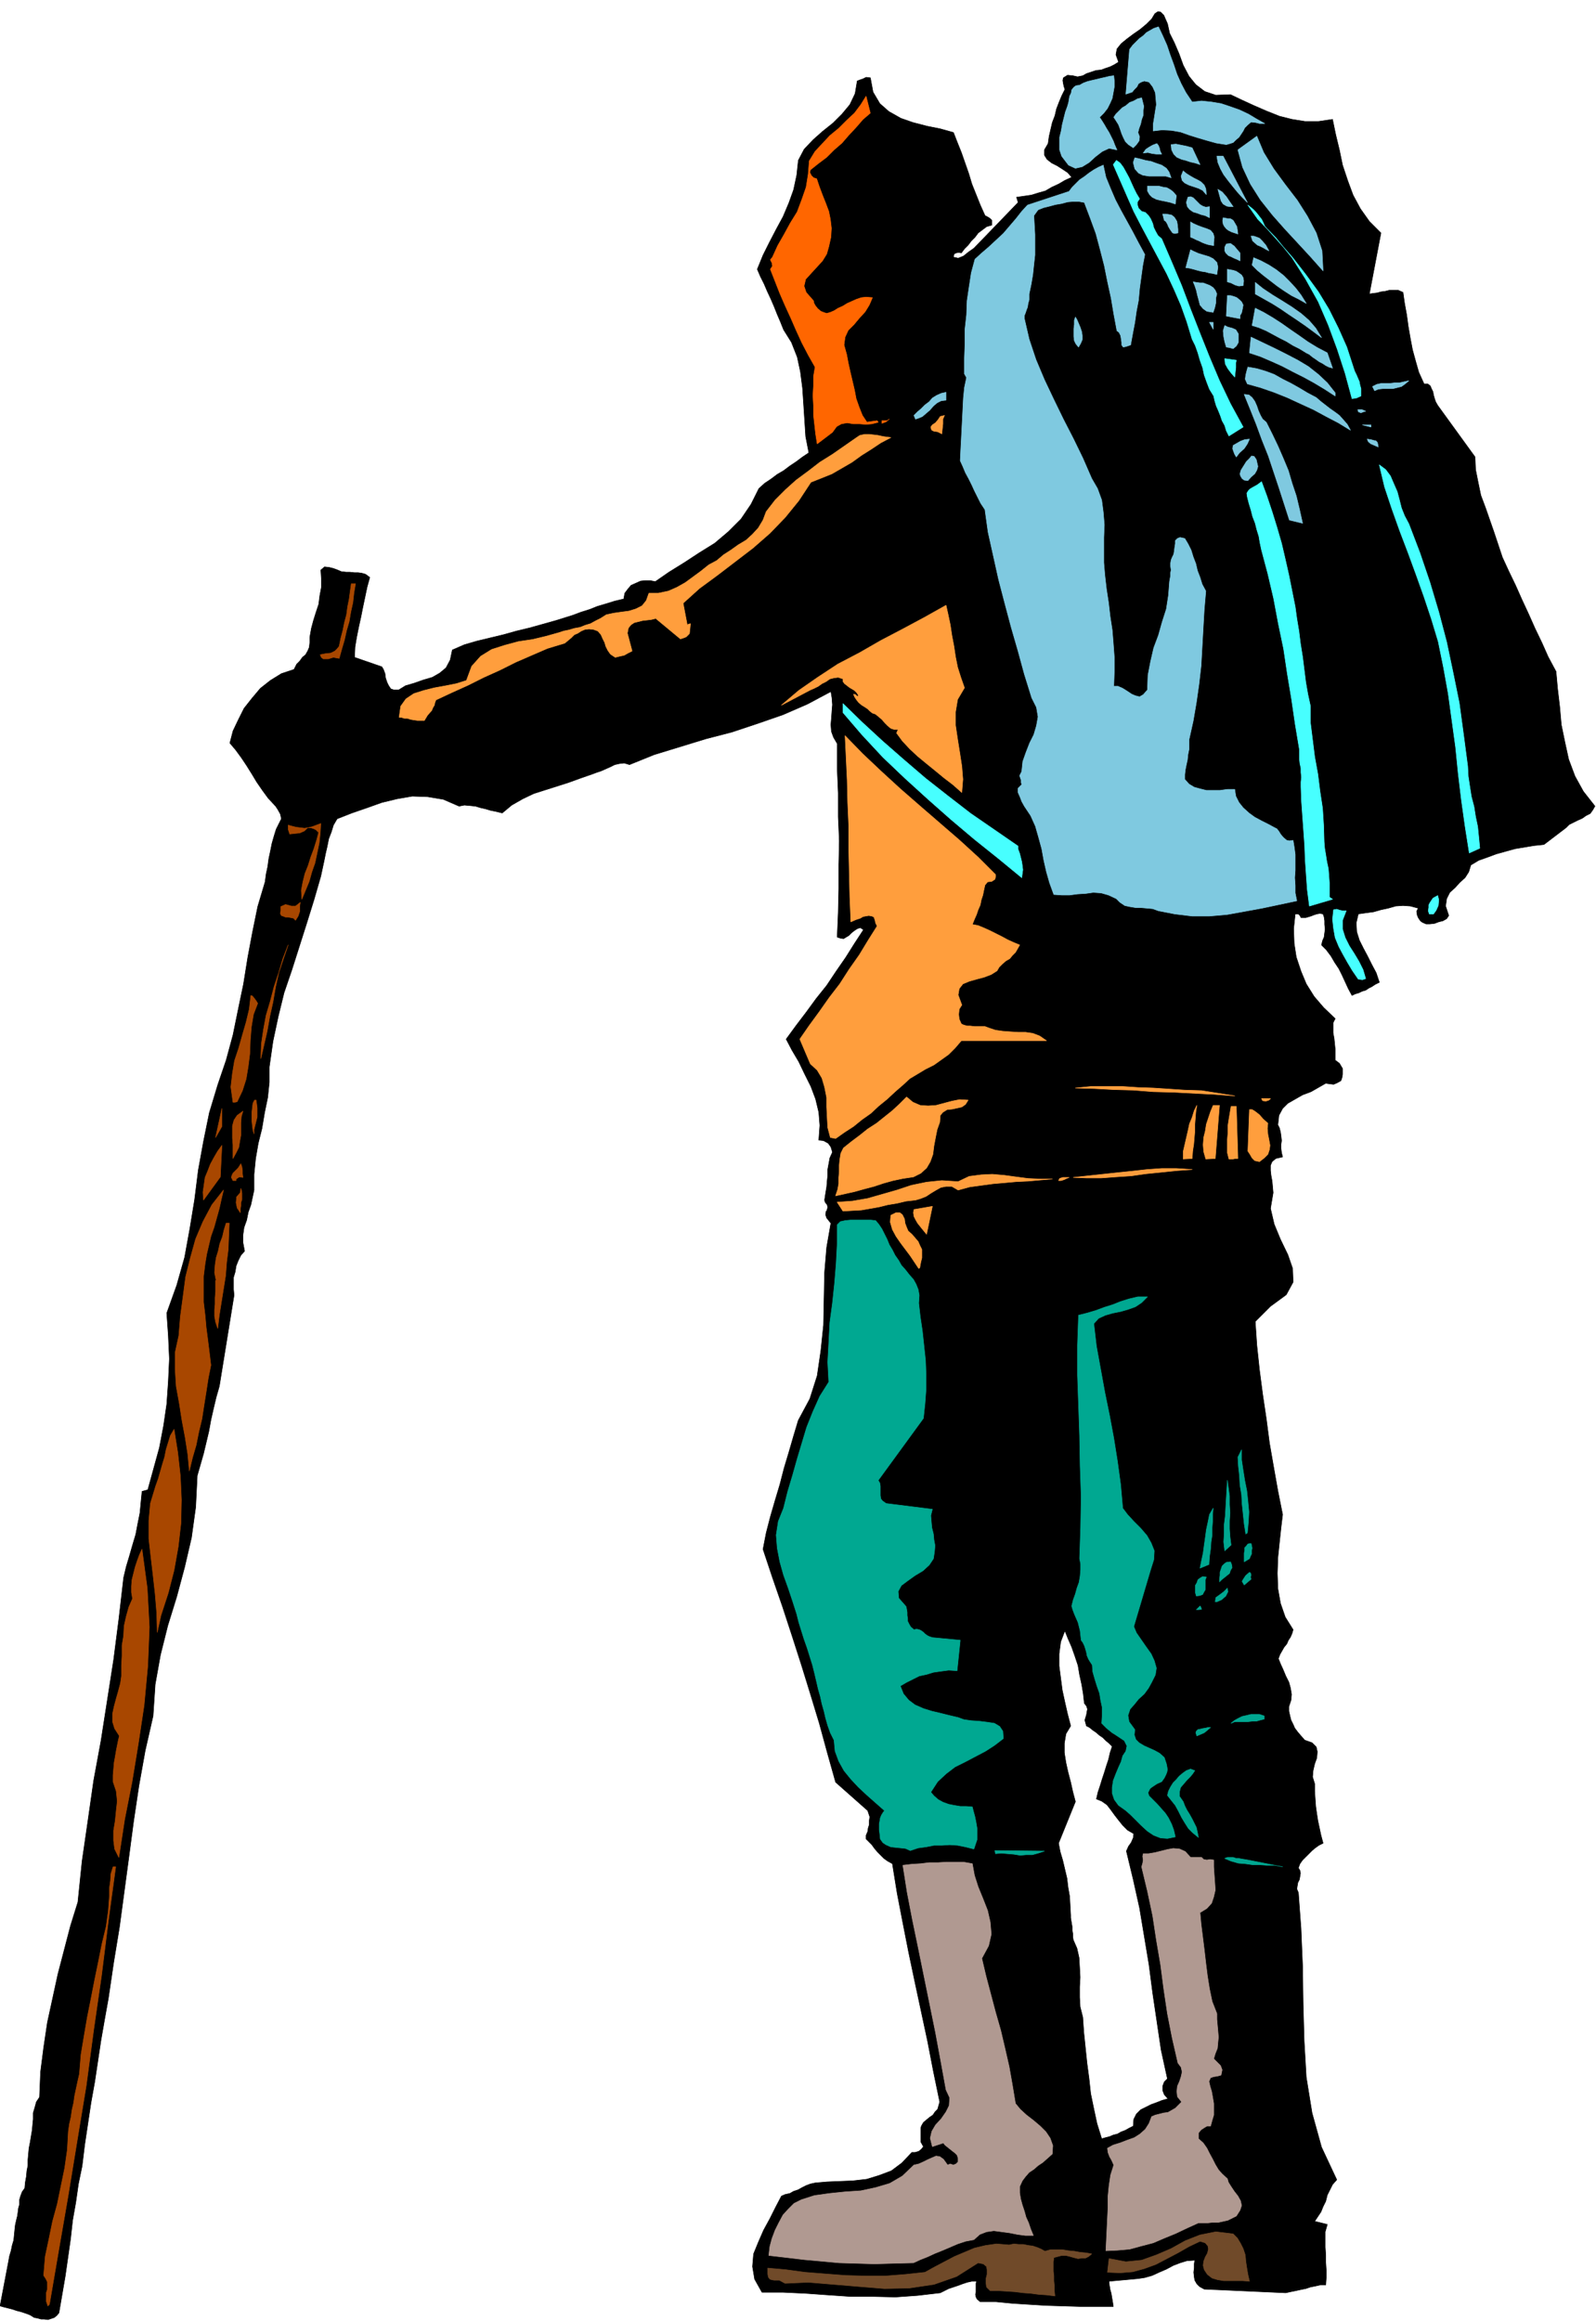
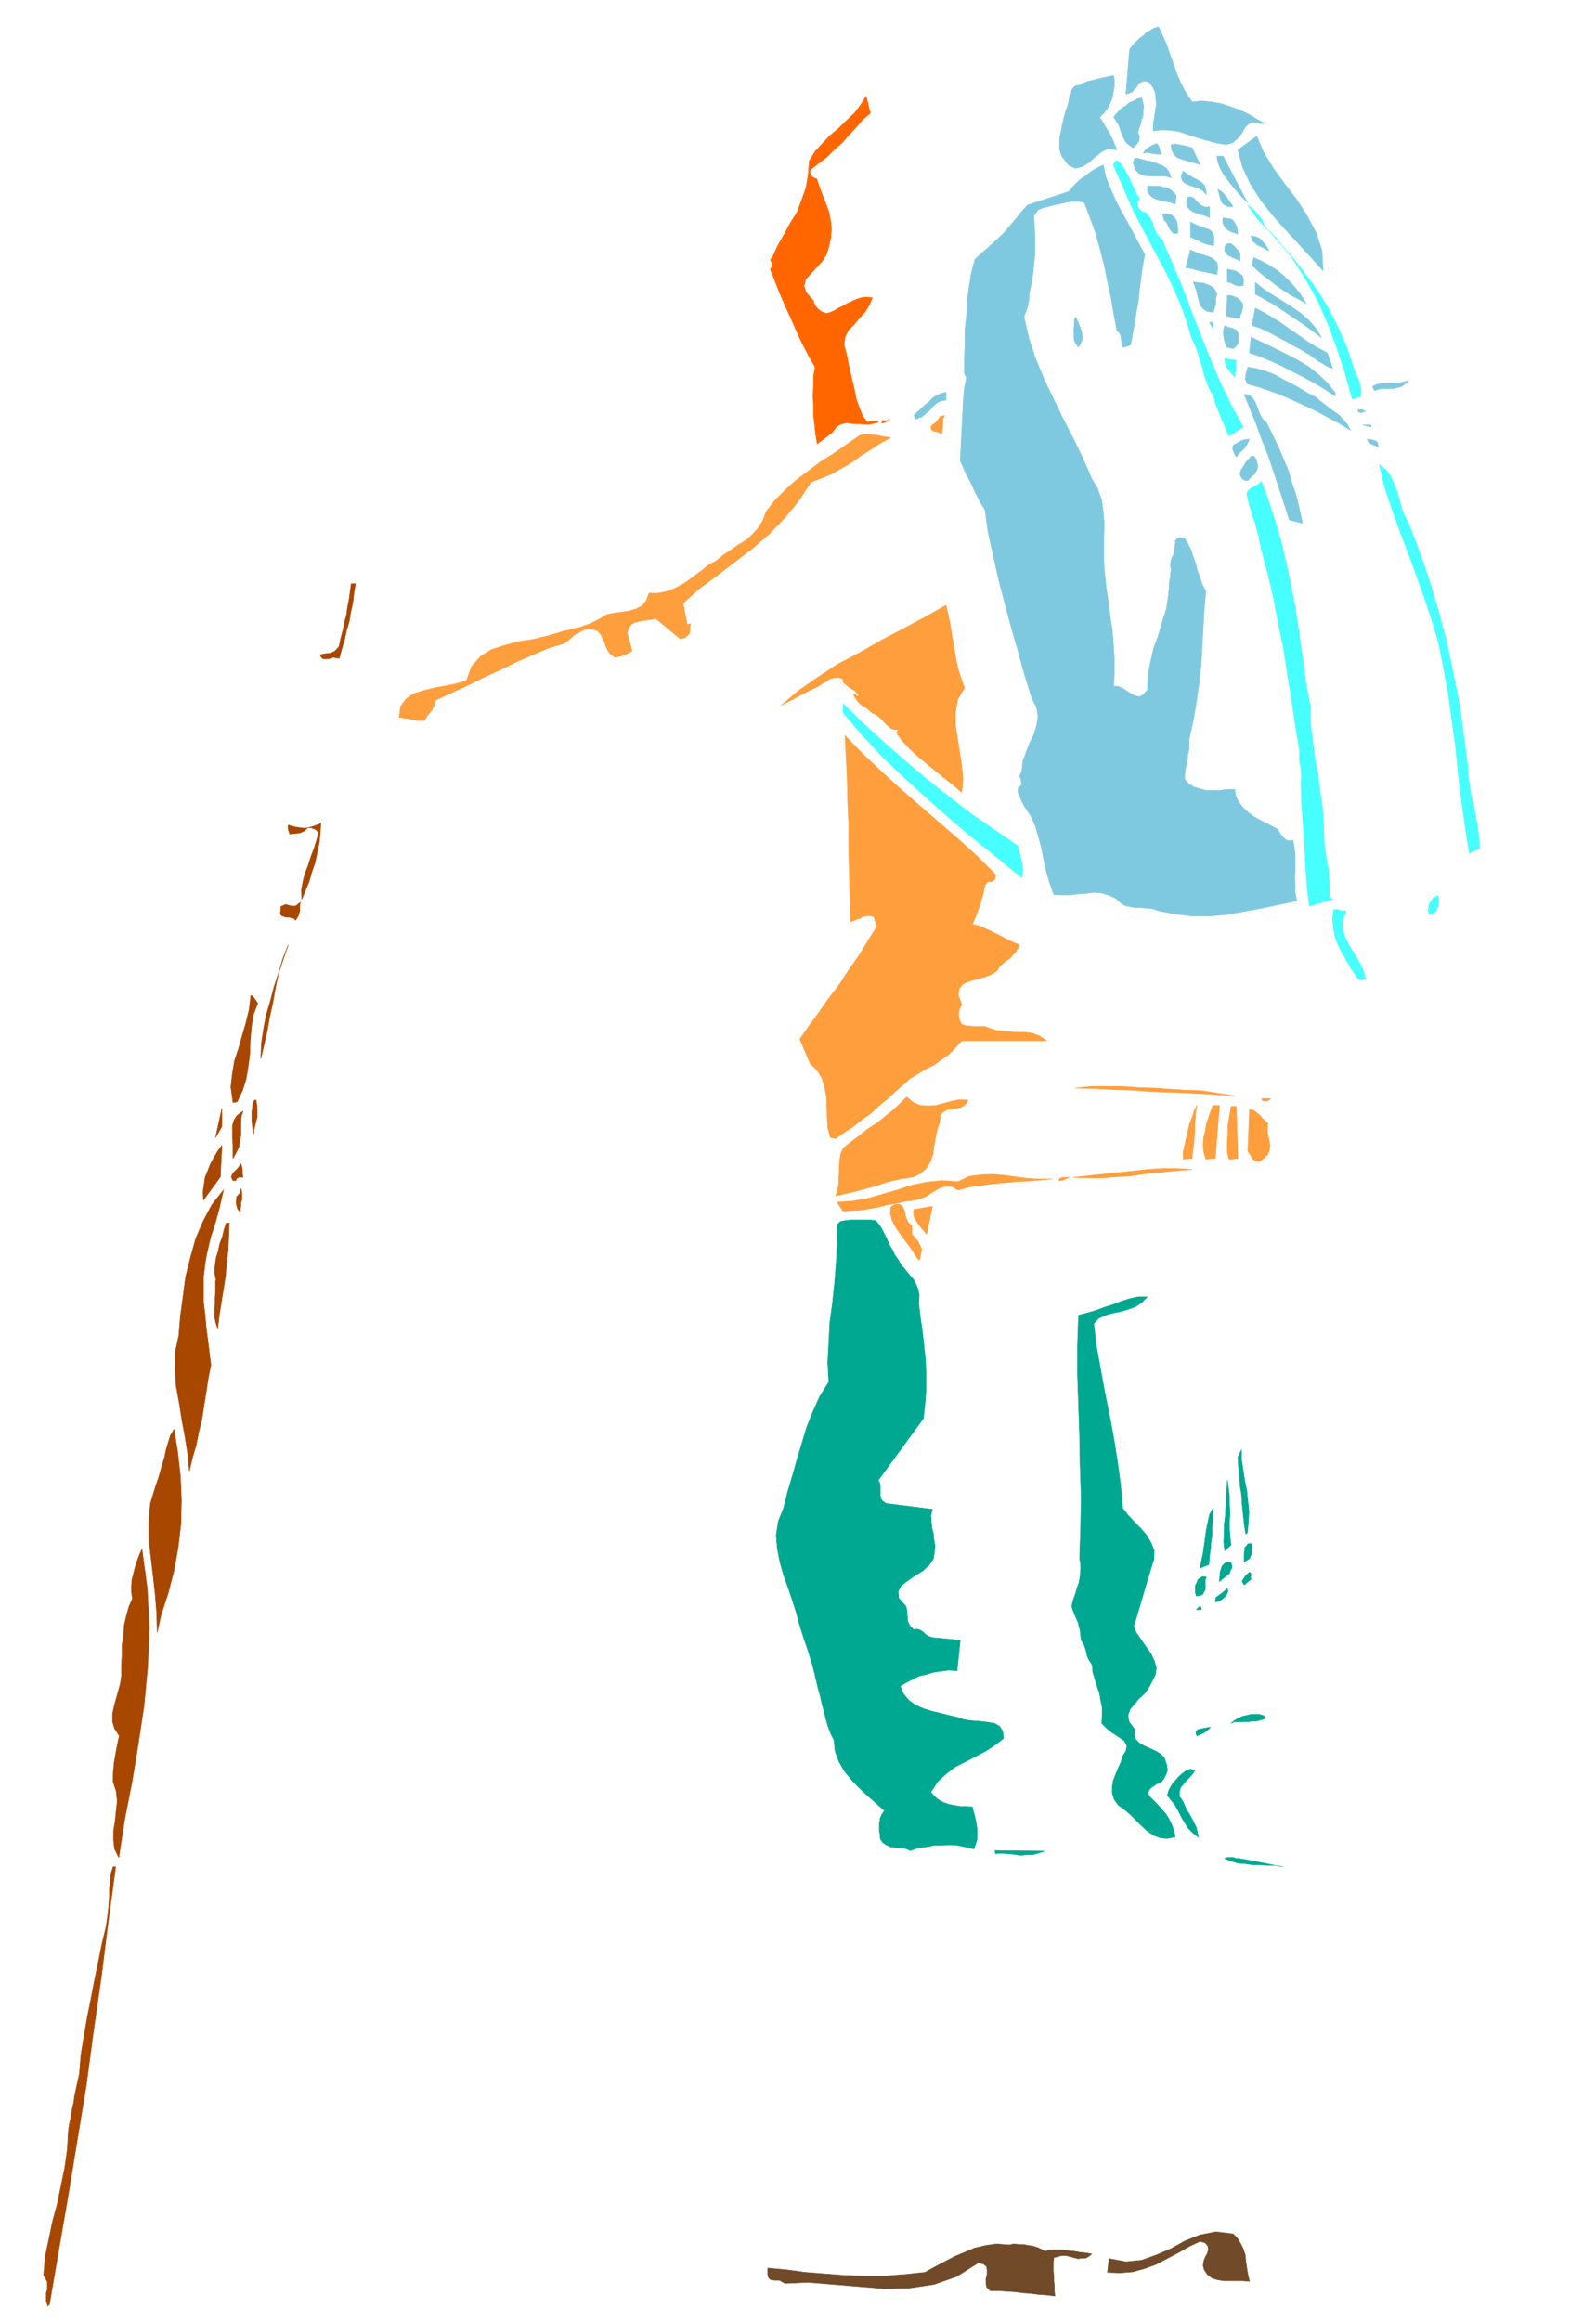
<svg xmlns="http://www.w3.org/2000/svg" fill-rule="evenodd" height="713.188" preserveAspectRatio="none" stroke-linecap="round" viewBox="0 0 3035 4414" width="490.455">
  <style>.brush0{fill:#fff}</style>
-   <path d="m2224 63 9 18 9 21 8 22 11 21 13 16 17 13 21 7 28-1 21 10 24 11 23 10 25 10 24 6 25 4h25l27-4 6 29 7 29 6 29 10 30 10 27 14 26 17 24 22 22-22 116 7-1 8-1 7-2 8-1 8-2h17l9 4 3 21 4 22 3 22 4 23 4 21 6 22 6 21 10 22h7l5 4 2 5 3 6 1 6 2 7 2 6 4 7 71 98 1 24 5 25 5 24 9 24 8 23 8 23 8 24 8 24 12 26 13 27 12 27 13 28 12 27 13 27 12 27 15 28 3 33 4 34 3 34 7 34 7 32 12 32 16 29 22 28-4 7-5 7-8 4-7 5-9 4-8 4-8 4-6 6-42 32-19 2-18 3-18 3-18 5-18 5-16 6-17 6-15 9-4 13-7 11-10 9-9 10-10 9-6 12-2 14 6 18-4 6-7 4-8 2-8 3-9 1h-7l-7-3-4-3-4-6-2-5-1-7 3-6-15-4-14-1-14 1-14 4-14 3-14 4-15 2-14 2-4 17 1 17 5 16 8 16 8 15 8 16 8 15 6 18-8 4-6 4-6 3-6 4-7 2-6 3-7 2-6 3-7-13-6-13-6-13-6-12-8-12-7-12-9-12-9-9 2-8 3-7 1-8 1-7-1-9v-7l-1-7-2-6-6-1-6 1-6 2-5 2-10 3h-9l-2-4-3-3h-6l-3 28 1 28 4 26 9 27 10 24 15 24 18 21 22 21-4 8v19l2 11 1 10 1 10v21l8 6 6 10v11l-1 6-2 6-7 4-7 3-8-1-7-1-14 8-14 8-16 6-14 8-14 8-10 10-7 13-2 18 3 6 2 8 1 7 1 9-1 7v8l1 8 2 8-13 3-7 6-3 7v10l1 9 2 11 1 11 1 11-5 30 7 30 12 29 14 29 9 26 1 26-13 24-30 22-29 29 3 45 5 47 6 46 7 47 6 46 8 46 8 45 9 45-3 25-3 28-3 29-1 30 1 29 5 28 9 26 15 24-2 7-3 7-4 6-3 7-5 6-4 7-4 7-3 8 4 10 5 11 5 12 6 12 3 11 2 12-1 11-4 12v9l2 9 2 8 4 8 3 7 6 8 6 7 7 8 14 5 8 8 2 9-1 12-4 11-3 13-1 12 4 13v14l1 15 1 14 2 14 2 13 3 14 3 14 4 15-8 4-7 5-6 5-6 6-6 6-6 6-5 7-3 8 3 5 1 5-1 6-1 6-3 6-1 6-1 6 3 7 5 68 3 71 1 71 2 72 4 69 11 68 18 65 29 62-8 9-5 10-5 10-3 12-5 10-4 10-6 9-6 9 24 6-4 14v29l1 15v14l1 15v14l-1 14h-10l-9 2-10 2-9 3-10 2-9 2-10 2-9 2-155-7-9-5-5-5-4-7-1-6-1-9 1-8v-8l1-7-15 1-13 4-13 5-13 7-14 6-13 6-14 4-13 2-55 5v4l1 6 1 6 2 7 1 6 1 6 1 6 1 7h-64l-32-1-32-1-33-2-31-2-31-3h-30l-6-5-2-4-1-5 1-4v-17l1-4h-9l-9 2-9 3-8 3-9 3-9 3-8 4-8 4-43 5-42 3-43-1h-42l-44-3-42-3-43-2h-40l-14-25-4-24 2-24 9-22 10-23 12-22 11-22 11-21 7-3 9-2 7-4 9-3 7-4 8-4 8-3 9-2 23-2 24-1 25-1 26-3 23-7 24-9 20-15 19-20h6l7-2 5-4 4-5-5-9v-26l1-4 4-7 6-5 6-5 6-4 4-6 5-5 2-7 2-7-12-58-11-57-12-56-12-56-12-57-11-56-11-57-9-56-9-5-7-5-6-6-6-6-6-7-5-7-6-6-5-5v-7l3-7 1-7 2-6v-8l1-7-2-6-2-6-61-54-16-57-15-55-17-56-17-55-18-56-18-55-19-55-18-54 6-31 8-31 9-31 9-30 8-31 9-30 9-31 9-30 22-41 14-44 7-48 5-48 1-50 1-50 4-48 8-46-4-5-4-5-2-6 1-7h1l2-7-1-5-4-5-1-4 2-13 2-12 1-12 1-10v-11l2-11 2-11 5-11-3-10-5-7-9-5-9-1 2-28-2-25-6-25-9-24-12-24-11-23-13-22-11-21 19-26 19-25 19-26 20-25 18-27 18-26 17-27 17-26-6-4-6 2-6 4-5 4-5 5-5 3-5 3-6-1-6-2 2-47 1-45v-46l1-45-2-46v-45l-2-47v-47l-7-12-4-11-1-13 1-12 1-14 1-12-1-13-2-12-45 24-46 20-49 17-48 16-50 13-49 15-49 15-47 19-10-3-9 1-9 2-8 4-9 4-9 4-9 3-8 3-23 8-22 8-22 7-22 7-22 7-21 10-21 12-18 15-12-3-10-2-10-3-9-2-10-3-10-1-11-1-10 2-30-13-30-5-29-1-29 5-29 7-28 10-29 10-28 11-7 12-4 13-5 13-3 15-3 13-3 15-3 14-3 14-13 45-14 45-14 44-14 44-15 44-11 45-10 47-7 49v29l-3 29-6 29-5 30-7 28-5 29-3 30v30l-3 14-3 14-5 14-3 15-5 14-2 14v15l3 16-7 8-5 10-4 10-2 12-3 10v23l1 11-28 173-6 21-5 21-5 22-4 22-5 21-5 21-6 21-6 21-3 60-8 58-13 56-15 56-17 55-14 56-10 56-4 60-15 66-12 67-10 67-9 68-9 67-9 67-11 67-10 68-7 39-7 40-6 40-6 40-7 39-6 40-6 40-5 41-7 34-5 35-6 34-4 36-5 35-5 35-6 35-6 35-4 5-5 4-6 2-6 2-7-1h-6l-7-2-6-1-8-5-8-3-9-3-8-2-9-3-8-2-8-2-7-2 16-84 2-11 3-10 2-10 3-10 1-10 1-10 1-9 2-9 2-8 1-7 1-8 2-7v-9l2-7 3-8 5-7 1-11 2-11 1-11 2-10v-11l1-11 1-11 2-10 2-12 2-12 1-11 1-10v-12l3-10 3-11 6-9 2-48 6-47 7-47 10-46 10-46 12-46 12-46 14-45 8-78 11-76 11-77 14-76 12-77 12-77 10-78 9-78 5-21 6-20 6-21 6-20 4-21 4-20 2-21 2-20 11-3 11-40 11-40 8-42 6-41 3-43 2-43-2-44-3-43 19-53 15-53 10-55 9-55 7-56 10-55 11-54 16-53 16-47 13-48 10-49 10-48 8-50 9-48 10-49 14-47 2-15 3-14 2-15 3-14 3-15 4-14 4-13 6-12 4-8-2-9-5-9-4-6-14-15-11-15-11-16-9-15-10-16-10-15-11-15-11-13 6-23 10-21 11-22 15-19 16-19 19-15 21-13 24-8 5-10 6-6 5-7 6-5 4-7 3-7 1-9v-10l3-17 4-15 5-16 5-15 2-16 3-16v-17l-1-16 7-6 9 1 8 2 8 3 7 3 9 1h7l9 1h7l7 1 7 2 8 6-5 18-4 19-4 19-4 20-4 18-4 20-3 18-1 20 52 18 3 5 3 8 1 8 3 9 3 6 4 6 6 2h9l13-8 17-5 17-6 17-5 14-8 12-10 8-15 4-19 23-10 24-7 25-6 25-6 25-7 25-6 25-7 25-7 16-5 16-5 16-6 16-5 15-6 17-5 16-5 17-4 2-11 6-8 6-7 9-4 9-4 9-1h9l10 2 26-18 29-18 29-19 29-18 26-22 24-24 19-28 15-30 11-10 12-8 12-9 12-7 12-9 12-8 12-9 12-8-6-31-2-31-2-31-2-30-4-31-6-28-11-28-15-24-6-15-6-14-6-15-6-14-7-15-6-14-7-14-6-14 11-27 12-24 13-25 13-24 11-26 9-25 6-28 3-28 11-21 17-18 18-16 20-16 17-17 15-18 10-21 4-24 5-2 6-2 6-3 8 1 5 27 13 22 17 15 23 13 23 8 27 7 25 5 25 7 7 18 8 20 7 20 7 20 6 20 8 20 8 20 9 20 4 2 5 3 4 4v9l-10 3-8 6-8 6-6 8-7 7-6 8-7 7-6 8-5-1-5 1-4 2-1 6 9 2 10-4 10-8 10-7 84-87-3-10 14-2 14-2 13-4 14-4 12-7 13-6 12-7 13-6-8-9-9-6-11-7-10-5-9-7-5-8v-10l7-12 2-14 3-13 3-13 5-13 3-13 5-13 5-12 6-12-2-6-1-5-1-6 1-5 8-5 10 1 9 2 10-2 7-4 9-3 9-3 10-1 8-3 9-3 8-4 8-5-5-14 2-11 8-10 11-9 12-9 13-9 12-10 10-10 6-10 6-4 5 1 6 6 3 7 4 9 2 9 2 9zm-162 3176 4 5 2 6-1 5-1 6-3 10 3 11 6 3 6 5 6 4 7 6 6 4 6 6 6 5 6 6-4 12-3 13-4 12-4 13-4 12-4 13-4 12-3 13 10 4 10 7 7 9 8 11 7 9 8 10 9 9 12 7-1 8-4 9-5 7-4 9 13 54 12 54 9 54 9 54 7 54 8 54 8 54 12 55-6 6-3 8v8l3 8 7 8-11 3-10 4-11 4-10 5-10 5-8 8-5 10-1 13-8 4-7 4-8 3-7 4-8 2-7 3-8 2-7 2-9-29-6-28-6-29-3-28-4-30-3-29-3-29-2-29-5-20-1-18v-20l1-18-1-19-1-18-4-18-7-16-1-6v-6l-1-6v-6l-1-6-1-6-1-6v-5l-1-18-1-18-3-17-2-17-4-17-4-17-5-17-3-16 32-79-5-19-4-18-5-19-4-18-3-19v-18l3-18 9-15-6-23-5-22-5-23-3-23-3-23v-23l3-23 8-21 6 15 7 16 6 17 6 18 3 18 4 18 3 18 2 18z" style="fill:#000;stroke:#000;stroke-width:1;stroke-linejoin:round" />
  <path d="m1655 215-14 12-13 15-14 15-13 15-15 13-14 14-16 12-15 12-1 5 3 6 4 4 6 2 5 15 6 16 6 15 6 16 3 15 2 17-1 17-4 18-4 14-8 13-11 12-11 12-10 11-3 13 4 12 14 16 1 5 3 5 4 5 6 5 5 2 6 2 7-2 7-3 8-5 9-4 8-5 9-4 9-4 9-3 9-1 12 1-6 14-8 13-11 12-10 12-11 11-6 13-2 15 5 18 3 16 4 18 4 17 4 17 3 16 6 17 6 15 10 15-3-2 21-3 2 3-12 3-11 1-12-1h-12l-12-2-11 2-9 5-8 11-29 22-3-19-2-18-2-18v-18l-1-19 1-18v-18l3-18-13-23-12-23-11-24-10-23-11-24-10-23-9-23-9-23 4-6-1-6-3-6 4-5 10-22 12-21 12-22 13-21 9-24 8-23 4-25 2-25 11-18 14-15 14-15 17-14 15-15 15-14 12-16 10-16 8 32zm22 590v-5h10l4-3-6 5-8 3z" style="stroke:#f60;stroke-width:1;stroke-linejoin:round;fill:#f60" />
  <path d="m2098 314 5 23 9 22 9 21 11 21 11 20 11 20 11 21 12 22-4 21-3 22-3 22-2 22-4 21-3 21-4 21-4 22-9 3-5 1-3-4v-5l-1-7-1-6-3-6-4-3-6-32-5-30-7-32-6-30-8-31-8-30-11-30-11-29-11-2h-10l-11 1-11 3-12 2-11 3-12 3-10 4-8 11 1 18 1 18v39l-2 18-2 19-3 18-4 19v11l-2 7-1 7-2 5-2 6-2 5v6l9 39 13 39 16 38 18 38 18 37 19 37 18 37 17 39 11 19 8 22 3 23 2 24-1 24v48l2 24 3 26 4 26 3 26 4 26 2 25 2 27v26l-1 29h8l9 4 8 5 9 6 7 3 8 2 7-4 8-9 1-28 5-26 6-26 9-24 7-25 8-25 4-26 2-26 1-6 1-5v-6l1-5-1-7v-6l1-6 2-5 3-6 1-6 1-8 1-6v-6l4-4 5-2 9 2 6 10 6 12 4 13 5 13 3 13 5 13 4 13 7 13-3 35-2 35-2 36-2 36-4 35-5 35-6 35-8 36v18l-2 10-1 10-2 9-2 10-1 9v9l8 9 10 6 11 3 12 3h26l14-2h14l2 13 6 12 8 10 11 10 11 8 13 7 12 6 13 7 4 2 4 5 3 5 4 5 3 3 5 4 5 1 7-1 2 12 2 15v30l-1 14 1 15v14l3 15-33 7-33 7-33 6-33 6-34 3h-33l-33-4-31-6-11-4-11-1-11-1h-10l-12-2-9-2-9-6-7-7-15-7-14-4-15-1-14 2-16 1-15 2h-15l-15-1-8-22-6-21-5-22-4-22-6-22-6-21-9-20-12-18-5-9-3-8-4-9v-8l4-4 3-3-1-4v-4l-3-9 4-8 2-19 6-17 7-18 8-16 5-17 3-17-3-18-9-18-14-45-12-44-13-45-12-45-12-46-10-45-10-45-6-43-8-12-6-12-6-12-5-11-6-12-6-11-5-12-5-11 1-21 1-19 1-20 1-19 1-20 1-20 2-20 4-19-4-7v-30l1-28v-27l3-27 1-27 4-27 4-26 7-26 12-11 14-12 14-13 14-13 12-14 12-14 11-14 11-12 79-26 6-8 7-7 7-7 9-6 9-7 9-6 9-5 9-4zm105-263 8 17 8 18 6 18 7 19 6 18 8 18 9 17 12 18 18-2 19 2 18 3 18 6 17 6 17 8 15 9 16 9h-9l-8-2-9-1-7 6-5 5-3 6-4 6-4 6-6 5-5 5-6 2-7 2-19-3-18-5-17-5-16-5-17-6-17-3-18-1-17 2v-13l2-12 2-13 2-12-1-12-1-11-5-11-7-9-9-2-6 2-5 3-3 6-5 5-4 5-6 2-6 2 7-85 6-8 7-7 6-6 7-5 6-6 7-4 7-4 9-3zm-404 710-9 1-8 4-7 6-7 8-7 6-7 6-7 3-6 2-3-7 7-7 7-6 7-7 8-6 6-7 8-5 9-4 9-2v15zm685-184-14-8-14-7-14-9-13-9-13-10-13-10-12-10-10-10 3-14 14 6 15 8 14 9 14 11 11 11 12 13 10 13 10 16zm-120-34-8 1-7-2-8-4-7-2v-24l5 1 6 1 6 2 6 4 4 3 3 5 1 6-1 9zm-50 16-2 8v9l-2 9-3 9-12-2-7-5-6-7-2-8-3-11-2-9-3-9-3-7 6 1 7 1h6l8 3 5 2 6 4 4 5 3 7zm199 83-16-12-15-11-16-11-15-10-16-11-16-10-16-9-16-9v-22l15 12 18 12 18 11 19 12 17 12 15 13 13 15 11 18zm-152-47-3 5v6l-26-5 2-39h6l7 2 5 2 6 5 3 3 3 6-1 6-2 9zm163 76 10 29-7-2-6-3-6-4-6-3-7-5-6-4-6-5-6-3-13-8-12-6-13-8-12-6-13-7-13-7-14-6-13-4 6-33 16 8 17 10 17 11 17 12 16 11 17 12 18 11 19 10zm-217-45-7-13h7v13zm48 9v16l-4 7-6 5-7-2-6-1-3-10-2-10-1-11 3-10 6 3 8 2 7 3 5 8zm184 112v6l-20-13-20-12-20-11-20-10-21-11-20-9-21-9-21-7 3-30 21 10 23 11 22 11 23 12 20 12 19 15 17 16 15 19zm-36 9 8 7 9 7 9 7 10 7 8 6 8 9 7 8 6 11-23-14-23-12-24-13-24-11-26-12-25-10-26-9-25-7-4-9 1-8 2-8 2-7 17 3 17 5 16 6 16 9 16 8 16 9 15 9 17 9zm176-32-7 6-7 5-8 2-8 2h-19l-9 1-7 3-4-8 8-4 9-2h17l8-1h9l9-2 9-2zm-271 79 11 22 11 23 10 23 10 24 7 24 8 24 6 25 6 27-25-6-10-31-10-31-10-30-10-30-12-30-11-30-12-30-11-27 9 1 6 5 5 7 4 9 3 9 4 9 4 7 7 6zm189-21-4 1-5 2-5-2-1-4h8l7 3zm10 30-16-4h16v4zm-231 23-4 9-6 9-9 8-6 8-3-5-2-5-2-6 1-6 7-4 7-4 8-3 9-1zm245 15-7-3-7-3-5-4-2-5 7 1 7 2h2l3 3 1 3 1 6zm-229 37-2 7-4 7-7 6-6 7-7-1-4-3-3-5-1-4 2-7 5-8 5-8 6-6 4-5 5 1 4 6 3 13zm124-372-24-27-24-26-25-27-23-26-23-29-19-30-15-32-9-33 36-26 13 31 19 31 22 30 23 30 19 30 17 32 11 34 2 38zm-398-371 1 10v11l-2 11-2 11-4 9-5 10-7 9-8 8 4 6 5 8 4 7 5 8 4 8 4 8 3 8 4 9-15-3-13 6-13 10-12 11-13 8-13 3-13-6-13-17-4-12v-24l3-12 2-12 3-12 3-12 4-11 2-7 1-6 1-6 3-6 1-6 4-5 4-3 7-1 7-4 8-3 8-2 9-2 8-2 9-2 8-2 8-1zm46 108 3 8-1 8-5 7-6 6-9-6-6-6-4-8-3-7-3-9-3-8-5-8-4-6 4-6 6-6 6-6 7-4 7-6 8-3 7-4 8-2 2 8 2 8-1 8v9l-3 8-2 9-3 8-2 8zm45 41h-10l-8-1-8-2-9 1 5-7 6-4 7-4 8-3 3 4 2 5 1 5 3 6zm73 20-9-3-9-2-9-3-8-2-9-4-6-6-4-8-1-10 9-1 10 2 10 2 11 3 15 32zm90 72-10-10-9-10-9-11-8-10-9-12-6-11-5-12-2-12h12l46 88zm-145-47-10-3h-32l-12-2-8-4-7-8-3-12 3-9 9 2 11 3 11 2 11 4 9 3 9 6 5 7 4 11zm67 32-7-8-8-4-9-3-9-3-8-4-5-5-2-8 4-10 6 5 8 5 7 4 8 4 5 3 6 6 3 7 1 11zm-57 2-2 16-9-3-9-2-10-2-8-2-8-4-5-5-4-7v-9h22l8 2 7 1 7 4 5 4 6 7zm108 21h-6l-6-1-7-4-4-6-6-22 8 5 8 9 6 9 7 10zm-45 0v21l-8-4-8-2-8-3-7-2-7-5-4-5-2-8 3-10 5-1 5 2 4 4 5 5 4 4 5 3 6 2 7-1zm-60 43v7l-6 1-4-1-3-4-2-3-3-5-2-5-3-5-3-2-3-12h6l6 1 5 1 5 4 2 3 3 5 1 6 1 9zm105-17 3 5 4 7 1 6 1 8-6-2-6-2-6-3-4-3-4-5-2-4-1-6 1-6 5 1 5 1h4l5 3zm-37 42v6l-6-1-5-1-6-2-5-2-6-3-5-2-6-3-5-2v-29l5 3 9 4 8 3 9 3 7 3 5 6 2 7-1 10zm105 16-6-3-5-3-6-3-5-2-9-8-3-9h5l6 2 5 2 5 5 7 8 6 11zm-55 4v15l-6-3-5-2-6-3-5-2-5-5-2-4v-7l3-6 8-1 7 5 5 6 6 7zm-44 41-8-2-7-1-7-2-7-1-8-2-7-2-8-2-7-1 9-34 6 3 9 4 10 3 10 3 8 4 7 7 2 9-2 14zm-263 138-5-6-3-6-1-8v-15l1-8v-8l2-6 3 5 3 7 3 7 3 9 1 7v8l-3 7-4 7z" style="stroke:#7fc9e0;stroke-width:1;stroke-linejoin:round;fill:#7fc9e0" />
  <path d="M1936 1609v6l3 8 2 8 2 8 1 7 1 8-1 7-1 8-45-37-45-36-45-38-43-38-44-40-42-40-40-43-36-42v-17l36 35 39 36 40 35 42 36 42 33 44 34 45 31 45 31zm415-924-1 5v9l-1 9-1 9-7-8-6-8-5-9-1-10 22 3zm112 469 3 22 4 24 3 24 4 25 3 24 3 24 4 23 5 23v32l4 32 4 32 6 33 4 32 5 33 2 32 1 32 1 12 2 12 2 13 3 14 1 13 1 14v27l6 4-44 13-4-31-2-28-2-29-1-27-2-28-2-28-2-28-1-28v-9l1-9-1-9v-8l-2-9-1-9v-18l-8-48-7-48-8-48-7-47-10-48-9-48-11-47-12-45-3-14-2-12-4-13-3-12-5-13-3-12-4-13-3-12-1-7 3-5 3-3 5-3 9-5 8-6 10 27 10 30 9 29 9 31 7 30 7 31 6 30 6 30zm-296-776-4 6v6l2 6 6 6 7 2 6 6 4 6 4 9 2 8 4 8 4 7 7 6 19 44 19 45 17 45 18 46 18 45 19 45 21 44 24 44-27 17-5-10-3-10-5-9-3-9-4-10-4-9-3-10-2-9-8-13-5-13-5-14-3-14-5-14-4-14-5-14-6-12-10-33-11-31-13-30-14-30-16-30-16-30-16-30-15-29-39-89 6-8 7 5 6 8 5 9 6 11 4 9 5 11 5 10 6 10zm512 618 21 55 19 56 17 57 15 57 12 57 12 59 8 59 8 61 1 19 3 20 3 19 5 19 3 19 4 19 2 20 2 21-20 9-8-51-7-50-6-50-5-50-7-51-7-51-9-50-10-49-13-43-14-42-15-42-15-41-16-42-15-42-14-42-10-42 12 9 9 12 6 14 7 16 4 15 4 16 6 15 8 15zm-274-566 27 30 27 31 24 31 24 33 20 33 18 36 16 36 13 40 2 6 3 6 3 7 3 7 1 6 2 7v14l-9 4-8 1-13-48-15-46-17-46-19-44-24-43-26-41-31-38-34-35-19-27 5 4 5 4 4 4 5 6 3 4 4 5 3 6 3 7zm321 1308h-8l-2-6 1-6v-5l2-4 6-9 9-5 2 8-1 11-4 9-5 7zm-166-6-7 18v17l5 16 8 16 9 14 9 15 8 16 5 17-6 2-8-1-11-16-9-15-9-16-8-15-7-17-3-17-2-18 2-18 6-1 6 2 5 1h7z" style="stroke:#47ffff;stroke-width:1;stroke-linejoin:round;fill:#47ffff" />
-   <path d="M1893 1663v5l-1 4-3 2-3 2-8 1-5 6-2 9-2 10-3 9-2 10-4 9-3 9-4 9-4 10 11 2 12 5 11 5 12 6 10 5 11 6 11 5 12 5-4 7-4 7-6 6-5 6-7 4-7 6-6 6-4 7-11 7-13 5-15 4-14 4-12 5-7 9-2 12 7 19-5 8-1 10 1 9 4 9 4 2 7 2h6l8 1h20l8 3 12 4 14 2 14 1 15 1h14l14 2 13 5 13 9h-162l-12 14-12 12-14 10-14 10-16 8-15 9-15 9-13 12-15 13-15 14-16 13-15 14-17 12-16 13-17 11-17 12-10-2-5-19-1-19-1-20v-18l-4-20-5-17-9-15-13-12-20-47 18-26 19-26 19-27 20-26 18-28 19-27 17-28 17-27-3-6-1-5-2-6-4-2-6-1-6 1-5 1-5 3-9 3-9 4-2-48-1-45-1-45v-44l-2-45-1-43-2-42-2-42 33 34 36 34 36 33 39 34 37 32 37 32 35 32 33 33zm-59-355-13 22-4 24v25l4 27 4 25 4 26 2 25-2 25-17-15-17-13-17-14-16-13-17-14-15-14-14-15-11-15 3-7h-8l-6-2-6-5-5-5-6-7-6-5-6-5-6-2-5-4-4-4-6-4-5-3-6-5-4-5-4-6-2-5 4 1 3 3 3-1-4-6-4-4-5-3-5-3-5-4-4-3-3-4v-5l-9-3-8 1-8 2-7 5-8 4-7 5-8 4-7 3-55 29 33-28 36-25 38-25 42-22 40-23 42-22 41-22 41-23 4 18 4 19 3 20 4 21 3 20 4 20 6 19 7 20zm7 784-5 8-7 5-9 2-9 2-10 1-8 5-5 6-1 13-5 14-3 15-3 16-2 16-5 14-7 12-11 10-14 7-20 3-19 4-18 5-18 6-19 5-18 5-18 4-18 4 4-12 2-11v-12l1-11v-12l1-11 2-12 5-10 15-12 16-12 15-12 17-11 15-12 15-12 14-13 13-13 12 10 14 6 15 1 15-1 15-4 15-4 15-3 16 1zm507-8-39-3-39-2-39-2-38-1-38-3-37-1-37-2-36-1 30-3h59l30 2 29 1 30 2 30 2 32 1 63 10zm68 5-3 3-6 2-6-1-2-4h17zm-140 13-2 12-1 13-1 12v13l-1 12-1 12-2 13-1 14-17 1v-14l3-13 3-13 3-13 3-14 5-12 4-13 5-10zm35 101-18 1-4-14-1-13 1-14 3-12 2-13 4-12 4-12 5-12h12l-8 101zm43 0h-5l-4 1h-8l-3-12v-25l1-12v-14l2-13 2-12 2-12h10l3 99zm57-67-1 10 1 11 2 10 2 11-1 8-3 9-7 7-9 7-9-2-5-5-4-7-4-6 3-79h5l5 3 4 3 5 4 7 8 9 8zm-144 88-29 2-29 3-30 3-28 4-30 2-27 2h-28l-25-1 28-3 28-3 28-3 29-3 27-3 28-2h28l30 2zm-266 18-24 2-22 2-22 1-22 2-23 2-22 3-22 3-22 6-12-7h-11l-10 2-9 5-10 6-9 6-10 4-10 3-18 2-17 4-18 3-16 4-17 3-17 3-18 1-17 1-11-17 29-2 29-5 28-8 28-8 27-9 29-6 29-3 31 2 21-10 23-3 21-1 23 2 22 3 23 3 22 1h24zm32-3-5 2-4 2-6 2h-5l2-4 6-2h12zm-271 108-9-11-8-10-4-7-3-6-1-7 1-6 35-6-11 53zm-28 0 6 7 6 7 3 7 4 8v16l-2 8-2 11-2 1-8-12-8-12-9-12-9-12-9-13-7-13-4-14 1-13 10-5h7l5 4 4 8 1 8 3 8 3 7 7 6zm-40-1515-19 10-18 12-19 12-18 13-19 11-19 11-20 8-20 8-23 35-26 32-29 30-32 28-34 26-34 26-34 25-31 28 8 42 2-2 4-1-1 10-1 9-3 3-3 3-5 2-6 2-47-39-8 2-8 1-9 1-8 2-8 2-6 4-5 6-2 10 9 34-8 4-7 4-9 2-8 2-9-6-5-7-4-8-2-7-4-8-3-7-6-7-8-3-9-1-8 1-7 3-6 4-7 3-6 6-6 5-6 5-33 10-30 13-30 13-30 15-31 14-30 15-31 14-30 14-2 5-1 5-3 5-2 5-8 9-6 10h-13l-7-1-6-1-6-2h-6l-6-2h-4l3-21 10-14 15-10 19-6 20-5 22-4 20-4 19-6 10-27 17-19 21-13 25-8 26-7 27-4 25-6 25-7 9-3 10-2 10-3 11-2 10-4 10-3 9-5 10-5 11-7 14-3 14-2 15-2 13-4 12-6 8-10 5-14h18l19-4 16-7 16-9 15-11 15-11 15-12 15-8 13-11 14-9 14-10 15-9 12-11 11-12 9-15 6-16 17-22 20-20 20-18 23-17 22-17 24-15 23-16 23-16 6-4 9-2h9l9 1 8 1 9 2 7 1 8 1zm102-42-3 7v9l-1 9-1 10-8-4-7-1-4-2-1-2-1-4 3-4 6-4 5-6 4-6 8-2z" style="stroke:#ff9e3d;stroke-width:1;stroke-linejoin:round;fill:#ff9e3d" />
+   <path d="M1893 1663v5l-1 4-3 2-3 2-8 1-5 6-2 9-2 10-3 9-2 10-4 9-3 9-4 9-4 10 11 2 12 5 11 5 12 6 10 5 11 6 11 5 12 5-4 7-4 7-6 6-5 6-7 4-7 6-6 6-4 7-11 7-13 5-15 4-14 4-12 5-7 9-2 12 7 19-5 8-1 10 1 9 4 9 4 2 7 2h6l8 1h20l8 3 12 4 14 2 14 1 15 1h14l14 2 13 5 13 9h-162l-12 14-12 12-14 10-14 10-16 8-15 9-15 9-13 12-15 13-15 14-16 13-15 14-17 12-16 13-17 11-17 12-10-2-5-19-1-19-1-20v-18l-4-20-5-17-9-15-13-12-20-47 18-26 19-26 19-27 20-26 18-28 19-27 17-28 17-27-3-6-1-5-2-6-4-2-6-1-6 1-5 1-5 3-9 3-9 4-2-48-1-45-1-45v-44l-2-45-1-43-2-42-2-42 33 34 36 34 36 33 39 34 37 32 37 32 35 32 33 33zm-59-355-13 22-4 24v25l4 27 4 25 4 26 2 25-2 25-17-15-17-13-17-14-16-13-17-14-15-14-14-15-11-15 3-7h-8l-6-2-6-5-5-5-6-7-6-5-6-5-6-2-5-4-4-4-6-4-5-3-6-5-4-5-4-6-2-5 4 1 3 3 3-1-4-6-4-4-5-3-5-3-5-4-4-3-3-4v-5l-9-3-8 1-8 2-7 5-8 4-7 5-8 4-7 3-55 29 33-28 36-25 38-25 42-22 40-23 42-22 41-22 41-23 4 18 4 19 3 20 4 21 3 20 4 20 6 19 7 20zm7 784-5 8-7 5-9 2-9 2-10 1-8 5-5 6-1 13-5 14-3 15-3 16-2 16-5 14-7 12-11 10-14 7-20 3-19 4-18 5-18 6-19 5-18 5-18 4-18 4 4-12 2-11v-12l1-11v-12l1-11 2-12 5-10 15-12 16-12 15-12 17-11 15-12 15-12 14-13 13-13 12 10 14 6 15 1 15-1 15-4 15-4 15-3 16 1zm507-8-39-3-39-2-39-2-38-1-38-3-37-1-37-2-36-1 30-3h59l30 2 29 1 30 2 30 2 32 1 63 10zm68 5-3 3-6 2-6-1-2-4h17zm-140 13-2 12-1 13-1 12v13l-1 12-1 12-2 13-1 14-17 1v-14l3-13 3-13 3-13 3-14 5-12 4-13 5-10zm35 101-18 1-4-14-1-13 1-14 3-12 2-13 4-12 4-12 5-12h12l-8 101zm43 0h-5l-4 1h-8l-3-12v-25l1-12v-14l2-13 2-12 2-12h10l3 99zm57-67-1 10 1 11 2 10 2 11-1 8-3 9-7 7-9 7-9-2-5-5-4-7-4-6 3-79h5l5 3 4 3 5 4 7 8 9 8zm-144 88-29 2-29 3-30 3-28 4-30 2-27 2h-28l-25-1 28-3 28-3 28-3 29-3 27-3 28-2h28l30 2zm-266 18-24 2-22 2-22 1-22 2-23 2-22 3-22 3-22 6-12-7h-11l-10 2-9 5-10 6-9 6-10 4-10 3-18 2-17 4-18 3-16 4-17 3-17 3-18 1-17 1-11-17 29-2 29-5 28-8 28-8 27-9 29-6 29-3 31 2 21-10 23-3 21-1 23 2 22 3 23 3 22 1h24zm32-3-5 2-4 2-6 2h-5l2-4 6-2h12zm-271 108-9-11-8-10-4-7-3-6-1-7 1-6 35-6-11 53zm-28 0 6 7 6 7 3 7 4 8l-2 8-2 11-2 1-8-12-8-12-9-12-9-12-9-13-7-13-4-14 1-13 10-5h7l5 4 4 8 1 8 3 8 3 7 7 6zm-40-1515-19 10-18 12-19 12-18 13-19 11-19 11-20 8-20 8-23 35-26 32-29 30-32 28-34 26-34 26-34 25-31 28 8 42 2-2 4-1-1 10-1 9-3 3-3 3-5 2-6 2-47-39-8 2-8 1-9 1-8 2-8 2-6 4-5 6-2 10 9 34-8 4-7 4-9 2-8 2-9-6-5-7-4-8-2-7-4-8-3-7-6-7-8-3-9-1-8 1-7 3-6 4-7 3-6 6-6 5-6 5-33 10-30 13-30 13-30 15-31 14-30 15-31 14-30 14-2 5-1 5-3 5-2 5-8 9-6 10h-13l-7-1-6-1-6-2h-6l-6-2h-4l3-21 10-14 15-10 19-6 20-5 22-4 20-4 19-6 10-27 17-19 21-13 25-8 26-7 27-4 25-6 25-7 9-3 10-2 10-3 11-2 10-4 10-3 9-5 10-5 11-7 14-3 14-2 15-2 13-4 12-6 8-10 5-14h18l19-4 16-7 16-9 15-11 15-11 15-12 15-8 13-11 14-9 14-10 15-9 12-11 11-12 9-15 6-16 17-22 20-20 20-18 23-17 22-17 24-15 23-16 23-16 6-4 9-2h9l9 1 8 1 9 2 7 1 8 1zm102-42-3 7v9l-1 9-1 10-8-4-7-1-4-2-1-2-1-4 3-4 6-4 5-6 4-6 8-2z" style="stroke:#ff9e3d;stroke-width:1;stroke-linejoin:round;fill:#ff9e3d" />
  <path d="m425 2263-4 17-4 18-5 18-5 18-6 17-4 17-4 17-3 18-3 24v49l3 25 2 23 3 23 3 24 3 25-5 25-4 26-4 25-4 26-6 25-5 25-7 24-6 25-3-32-5-32-6-32-5-32-6-33-2-32v-32l7-32 3-37 5-37 5-38 9-36 10-36 14-33 17-32 22-28zM220 3550l-14 103-13 104-15 104-14 105-17 103-17 104-18 104-18 105-3 3-3-9v-16l2-6v-15l-3-6-4-6 3-36 7-33 7-34 9-33 7-34 7-34 5-35 2-35 2-14 3-13 2-14 3-13 2-14 3-14 3-14 3-13 3-37 6-36 6-35 7-35 7-36 7-34 7-35 8-33 2-15 2-14 1-14 1-14v-15l2-14 1-14 4-13h5zm216-1224-1 24-1 26-3 24-2 26-4 25-4 25-4 25-3 25-4-12-2-11v-12l1-11v-12l1-12v-21h1l-3-15 1-14 2-14 4-13 3-14 5-13 3-13 4-13h6zm-130 746-7 32-1-37-3-36-4-36-4-34-4-35v-34l3-33 10-33 5-14 4-14 4-14 4-13 3-15 4-13 4-13 7-12 7 44 5 45 2 45-1 45-5 44-8 45-11 43-14 43zm-80 460-8-16-2-16v-19l3-18 2-20 2-18-2-19-6-18v-12l1-12 1-12 2-11 2-12 2-10 2-10 2-8-9-14-4-13v-15l3-14 4-15 4-14 4-15 2-14v-20l1-18v-20l3-18 1-19 4-18 5-18 7-16-2-12v-12l1-12 3-12 3-12 4-12 4-11 5-11 10 74 4 74-3 74-7 75-11 73-12 73-14 71-11 72zm450-2422-3 18-2 18-4 18-3 18-5 17-4 18-5 17-5 18-11-2-10 3h-9l-4-3-2-5 10-2 10-1 4-2 4-2 4-4 4-5 3-15 4-15 3-15 4-15 2-15 3-15 2-15 2-14h8zm-102 600-1-17 3-16 4-16 6-15 5-16 6-16 5-16 4-15-5-5-4-2-6-2h-6l-6 6-9 4-10 1-9 1-3-9v-8l7 2 8 2 8 1 8 1 7-1 8-2 8-3 8-3-1 18-2 19-4 19-4 19-6 17-5 18-7 17-7 17zm-12 40-4-4-5-1-5-1h-5l-5-2-3-1-2-4 1-5v-8l9-4 11 3h8l4-3 5-4-1 7v10l-3 9-5 8zm-66 263 1-28 4-27 5-27 8-27 7-27 9-27 9-27 9-26-10 26-8 27-6 27-5 29-6 27-5 28-6 26-6 26zm-6-105-8 21-4 24-2 25-1 26-3 24-4 24-7 22-10 21-4 1h-4l-4-29 3-26 4-24 8-24 7-25 7-24 6-25 3-26 3 1 4 5 3 4 3 5zm-3 184 1 7 1 8v17l-2 8-2 8-2 8v8l-2-7-1-8-1-9v-17l1-9 1-8 3-6h3zm-77 71 12-55v34l-12 21zm33 40v-26l-1-13v-23l3-11 6-9 11-8-3 10-1 12v24l-2 11-2 12-5 10-6 11zm-56 79-1-15 2-14 2-14 5-12 5-13 7-13 7-12 8-11-3 60-32 44zm75-43-7-1-6 4v3h-6l-3-6 1-4 2-4 3-3 7-7 5-8 2 6 1 7v6l1 7zm-5 67-6-9-2-10 1-11 7-8 1-8 1 3 1 6v12l-2 6v6l-1 6v7z" style="stroke:#a84700;stroke-width:1;stroke-linejoin:round;fill:#a84700" />
  <path d="m1709 2397 5 9 8 9 7 9 8 9 5 9 4 10 2 11-1 15 3 26 4 27 3 28 3 28 1 27v28l-2 27-3 28-86 118 3 5 1 6v18l1 6 3 4 7 5 88 11-3 12 1 12 1 11 3 12 1 11 2 11-1 12-2 13-8 12-12 11-15 9-14 10-12 9-6 11 1 13 14 16 1 5 1 6v6l1 6v5l3 6 3 5 6 5 5-1 5 1 4 2 4 3 3 3 4 3 4 2 6 2 53 5-6 58-16-1-15 2-14 2-13 4-14 3-12 6-12 6-12 7 6 15 10 12 12 9 16 7 16 5 17 4 16 4 17 4 11 4 14 2 15 1 16 2 13 2 10 6 6 9 1 14-17 13-17 11-19 10-19 10-20 10-17 13-16 15-13 20 6 7 8 7 9 5 11 4 10 2 12 2h11l12 1 2 8 3 11 2 10 2 12v21l-3 9-3 9-16-4-15-3-15-1-15 1h-15l-15 3-15 2-15 5-9-4-9-1-10-1-9-1-9-4-6-4-5-7-1-10-1-7v-12l1-5 1-6 2-5 3-5 3-4-17-15-17-15-16-15-14-15-13-16-10-18-7-19-2-21-7-14-5-14-4-14-3-13-4-14-3-14-4-14-3-13-4-17-4-16-5-16-5-16-6-17-5-16-5-16-4-16-8-25-8-24-9-25-7-25-5-26-2-25 4-26 10-25 8-32 9-30 9-32 9-30 9-30 12-30 13-29 17-27-2-38 2-37 2-38 5-37 4-38 3-37 2-38v-36l6-6 9-2 10-1h39l9 1 6 7 6 9 5 10 5 10 4 10 6 10 5 10 7 10zm663 518-3 2-3-19-2-19-2-19-1-18-3-18-1-18-2-18-1-17 7-14v19l3 20 3 19 4 20 2 19 2 21-1 19-2 21zm-31 23-12 11-2-17 1-16v-17l2-16 1-18 1-17 1-17 1-16 2 15 2 15v16l1 16-1 15v15l1 15 2 16zm-42 37-17 7 3-15 3-14 2-15 2-14 2-15 3-14 3-15 7-12-1 12v12l-1 13v14l-2 13-1 14-2 14-1 15zm80-40 1 3 1 6-1 5v6l-2 4-2 5-5 3-5 3v-17l1-4v-6l3-3 3-4 6-1zm-60 73v-6l1-6v-6l2-6 2-6 4-4 4-3 8-1 2 5 1 6-3 5-2 6-5 4-5 4-5 4-4 4zm60-5-13 11-4-7 3-5 4-6 7-6 2 1 1 4-1 4 1 4zm-85-4-2 5v19l-3 5-2 4-5 2-7 1-2-7v-13l3-5 2-6 4-3 5-3 7 1zm20 47h-3l1-8 7-5 8-6 7-7 1 7-4 8-8 7-9 4zm-29 14-5 1h-5l7-7 1 1 2 5zm119 209-8 2-7 2h-8l-8 1h-25l-7 3 6-5 7-4 8-4 9-2 8-2h16l9 3v6zm-102 16-6 5-6 5-7 3-7 3-2-6 1-3 3-3 5-1 4-1 6-1 4-1h5zm-30 82-4 6-5 6-6 6-6 7-6 7-2 8v9l7 10 3 8 4 8 5 8 5 9 4 8 4 8 2 9 2 10-11-9-8-8-7-11-6-10-6-12-6-11-8-10-7-9 2-8 4-8 5-8 6-6 5-6 7-6 7-5 8-3 8 3zm167 183-15-3h-15l-14-1h-13l-14-2-13-1-14-4-12-5 5-2h11l6 2h5l5 1 6 1 6 1 66 13zm-257-1084-11 11-12 8-14 5-14 4-15 3-14 4-13 6-9 10 5 43 8 44 8 44 9 44 8 43 7 44 6 44 4 45 9 12 12 13 13 13 12 14 8 14 6 15-1 17-6 19-32 108 5 12 9 13 9 13 10 14 6 13 4 14-2 13-7 14-6 11-8 11-11 10-8 10-8 9-4 12 2 12 11 15-1 10 3 9 6 6 10 6 9 4 11 5 9 5 9 8 2 6 2 6 1 5 1 6-1 5-2 5-3 6-5 7-9 4-9 6-4 3-2 4-2 4 2 6 7 7 8 8 8 9 8 9 6 9 6 12 4 11 3 13-15 3-13-1-13-5-12-8-12-11-10-10-10-10-9-8-14-10-8-11-4-12v-11l2-13 5-13 5-12 5-11 3-11 6-9 2-10-5-10-6-4-6-4-6-4-5-3-11-9-9-9 1-16v-14l-3-14-2-13-5-14-4-13-4-14-1-13-4-6-3-5-3-7-1-6-2-7-2-6-3-6-3-4-1-9-1-9-2-8-2-8-4-9-3-7-3-8-2-7 3-12 4-11 3-11 4-11 2-12 1-12v-11l-2-10 2-60 1-58-2-59-1-57-2-58-2-57v-57l2-57 16-4 17-5 16-6 16-5 15-6 16-5 17-4h18zm-196 1054-12 4-11 3h-12l-11 1-12-2-12-1-12-1-11 1-1-6 94 1z" style="stroke:#00a891;stroke-width:1;stroke-linejoin:round;fill:#00a891" />
-   <path d="m1849 3544 4 22 7 22 9 22 9 23 5 22 2 23-5 22-13 24 8 34 9 34 9 34 10 35 8 34 8 35 6 34 6 36 9 11 12 11 13 10 13 11 11 11 8 12 5 14-1 16-9 8-9 8-9 6-8 7-9 6-7 8-6 8-5 11v12l2 12 3 11 4 12 3 11 5 11 4 12 5 12h-15l-15-2-15-3-15-2-15-2-14 2-13 5-11 10-16 3-15 5-14 6-14 6-15 6-13 6-15 6-13 6-39 1-35 1-34-1-33-1-33-3-33-3-34-4-34-4 2-17 4-15 6-16 7-14 8-15 10-11 11-11 14-7 25-8 29-4 29-3 30-2 28-6 27-8 24-14 22-21 9-2 9-4 8-4 9-4 7-3 7 1 7 5 8 11 5-2 6 2 5-2 4-4v-7l-2-6-4-4-4-3-5-4-5-4-5-4-3-4-21 7-4-16 3-13 7-12 11-12 9-13 6-12 1-15-7-15-10-55-10-54-11-54-11-54-11-54-11-53-10-52-8-51 17-2 17-1 16-2h17l16-1h32l17 3zm436-12 4 4 6 1 6-1 7 1v13l1 15 1 14 1 15-3 13-4 12-9 10-13 8 2 22 3 24 3 24 3 26 3 24 4 25 5 24 9 23v11l1 11 1 11 1 12-1 10-1 11-4 10-3 10 6 6 7 7 3 8-2 10-7 2-7 1-6 2-3 7 2 9 3 10 2 11 2 12v22l-3 10-3 11h-7l-5 3-6 4-5 6v11l9 8 7 10 5 10 6 11 5 10 6 10 7 8 10 9 2 7 5 8 6 9 7 9 5 9 2 9-3 9-7 11-8 4-8 4-9 2-9 2h-11l-9 1h-18l-22 10-21 10-22 9-21 9-23 6-22 6-23 2-22 1 1-21 1-21 1-21 1-20v-21l2-20 3-20 6-19-4-9-4-7-3-8-1-8 11-6 13-4 13-5 14-5 11-7 10-9 7-11 5-13 7-3 8-2 8-2 8-1 7-4 7-4 6-6 6-6-8-10-1-10 1-10 4-9 3-9 2-9-2-9-6-8-11-48-9-46-7-47-6-46-8-47-7-46-10-47-11-46 2-7 1-6-1-7 1-5h10l12-2 12-3 12-3 11-2 12 1 11 5 10 11h21z" style="stroke:#b09991;stroke-width:1;stroke-linejoin:round;fill:#b09991" />
  <path d="m2376 4338-13-1h-36l-12-2-10-3-9-7-6-9-2-8 1-8 3-8 4-7 2-8-1-6-5-6-10-3-21 10-21 12-21 11-21 11-22 8-22 6-24 2-24-1 3-26 32 6 30-3 28-10 28-12 27-15 28-11 30-6 33 4 8 8 6 10 5 10 4 12 1 12 2 13 2 12 3 13zm-389-57 11-3h22l12 2 11 1 11 2 11 1 11 2-6 5-6 3h-7l-7 1-8-2-7-2-8-2h-8l-15 4-1 8v18l1 9v9l1 10v9l1 10-16-2-15-1-15-2-14-1-16-2-15-1-16-1h-16l-7-7-1-8v-8l2-8v-9l-1-6-6-5-10-2-41 26-43 15-47 7-47 1-49-4-48-4-48-4-44 2-11-6h-10l-5-1-3-1-3-4-1-6v-11l34 3 37 5 38 3 39 3 38 1h38l38-3 37-4 18-10 19-10 19-10 19-8 19-8 21-5 21-3 24 2 9-2 9 1h9l10 2 8 1 9 3 7 3 7 4z" style="stroke:#704a29;stroke-width:1;stroke-linejoin:round;fill:#704a29" />
</svg>